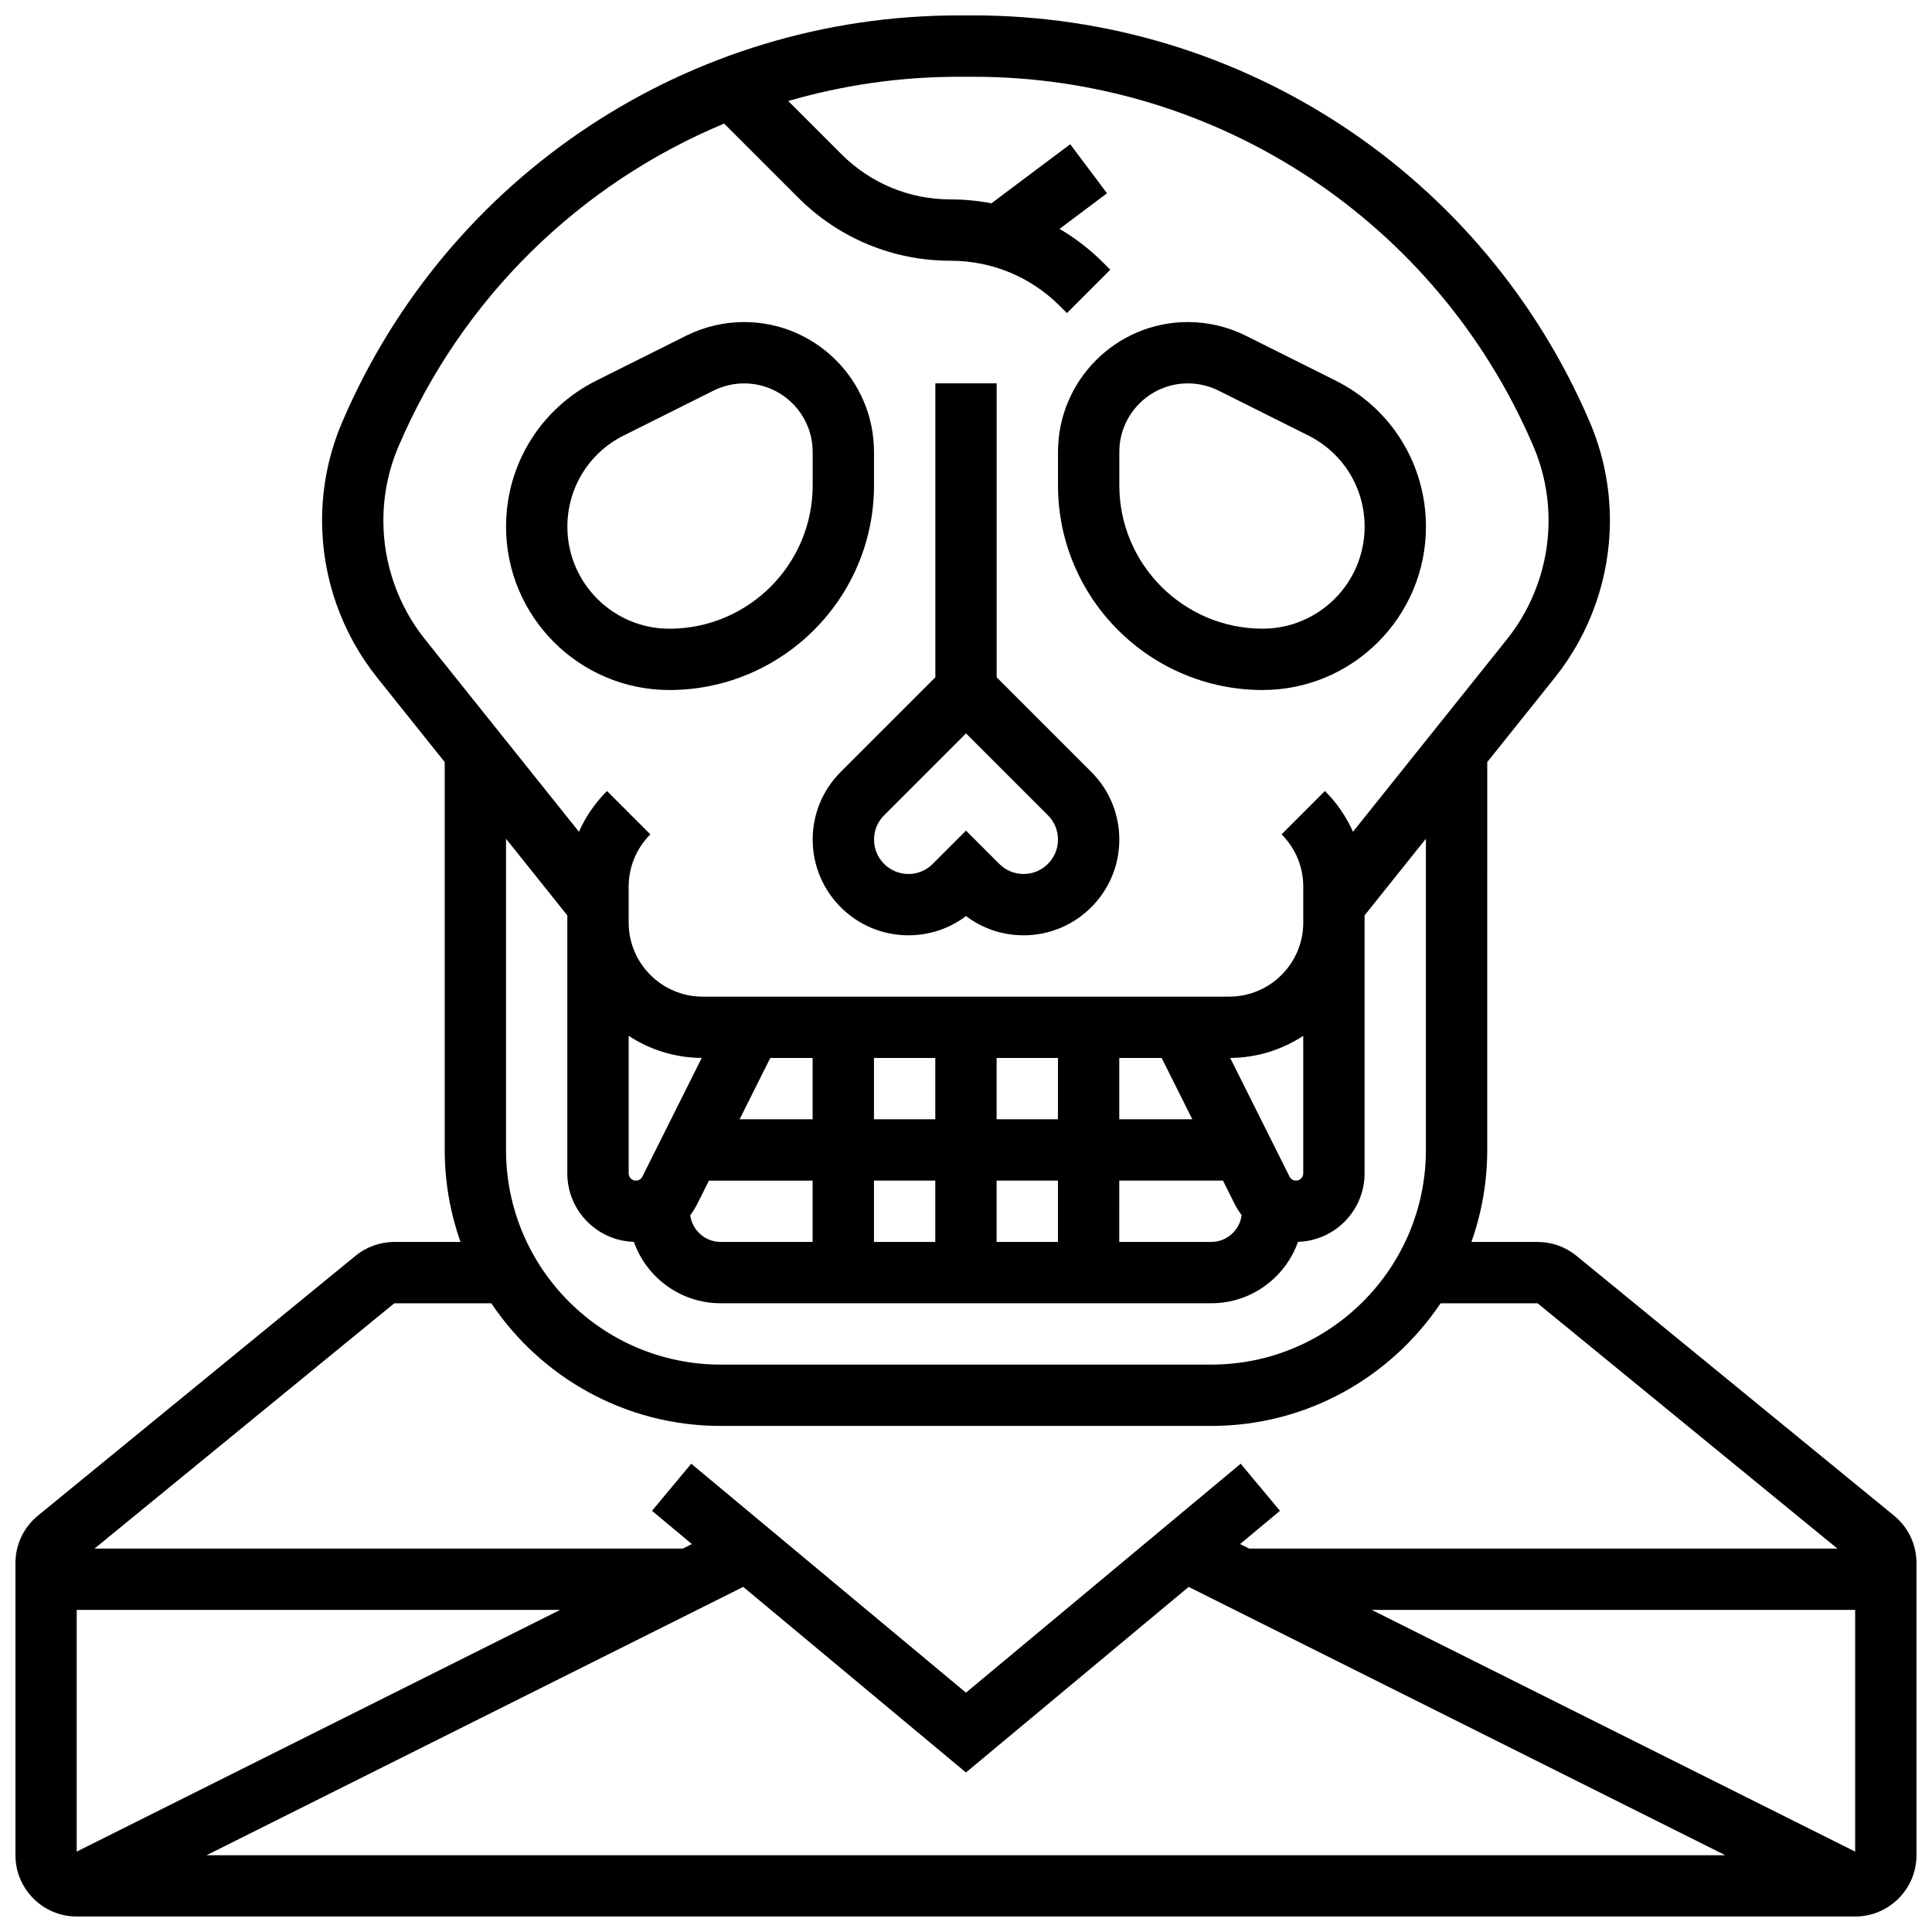
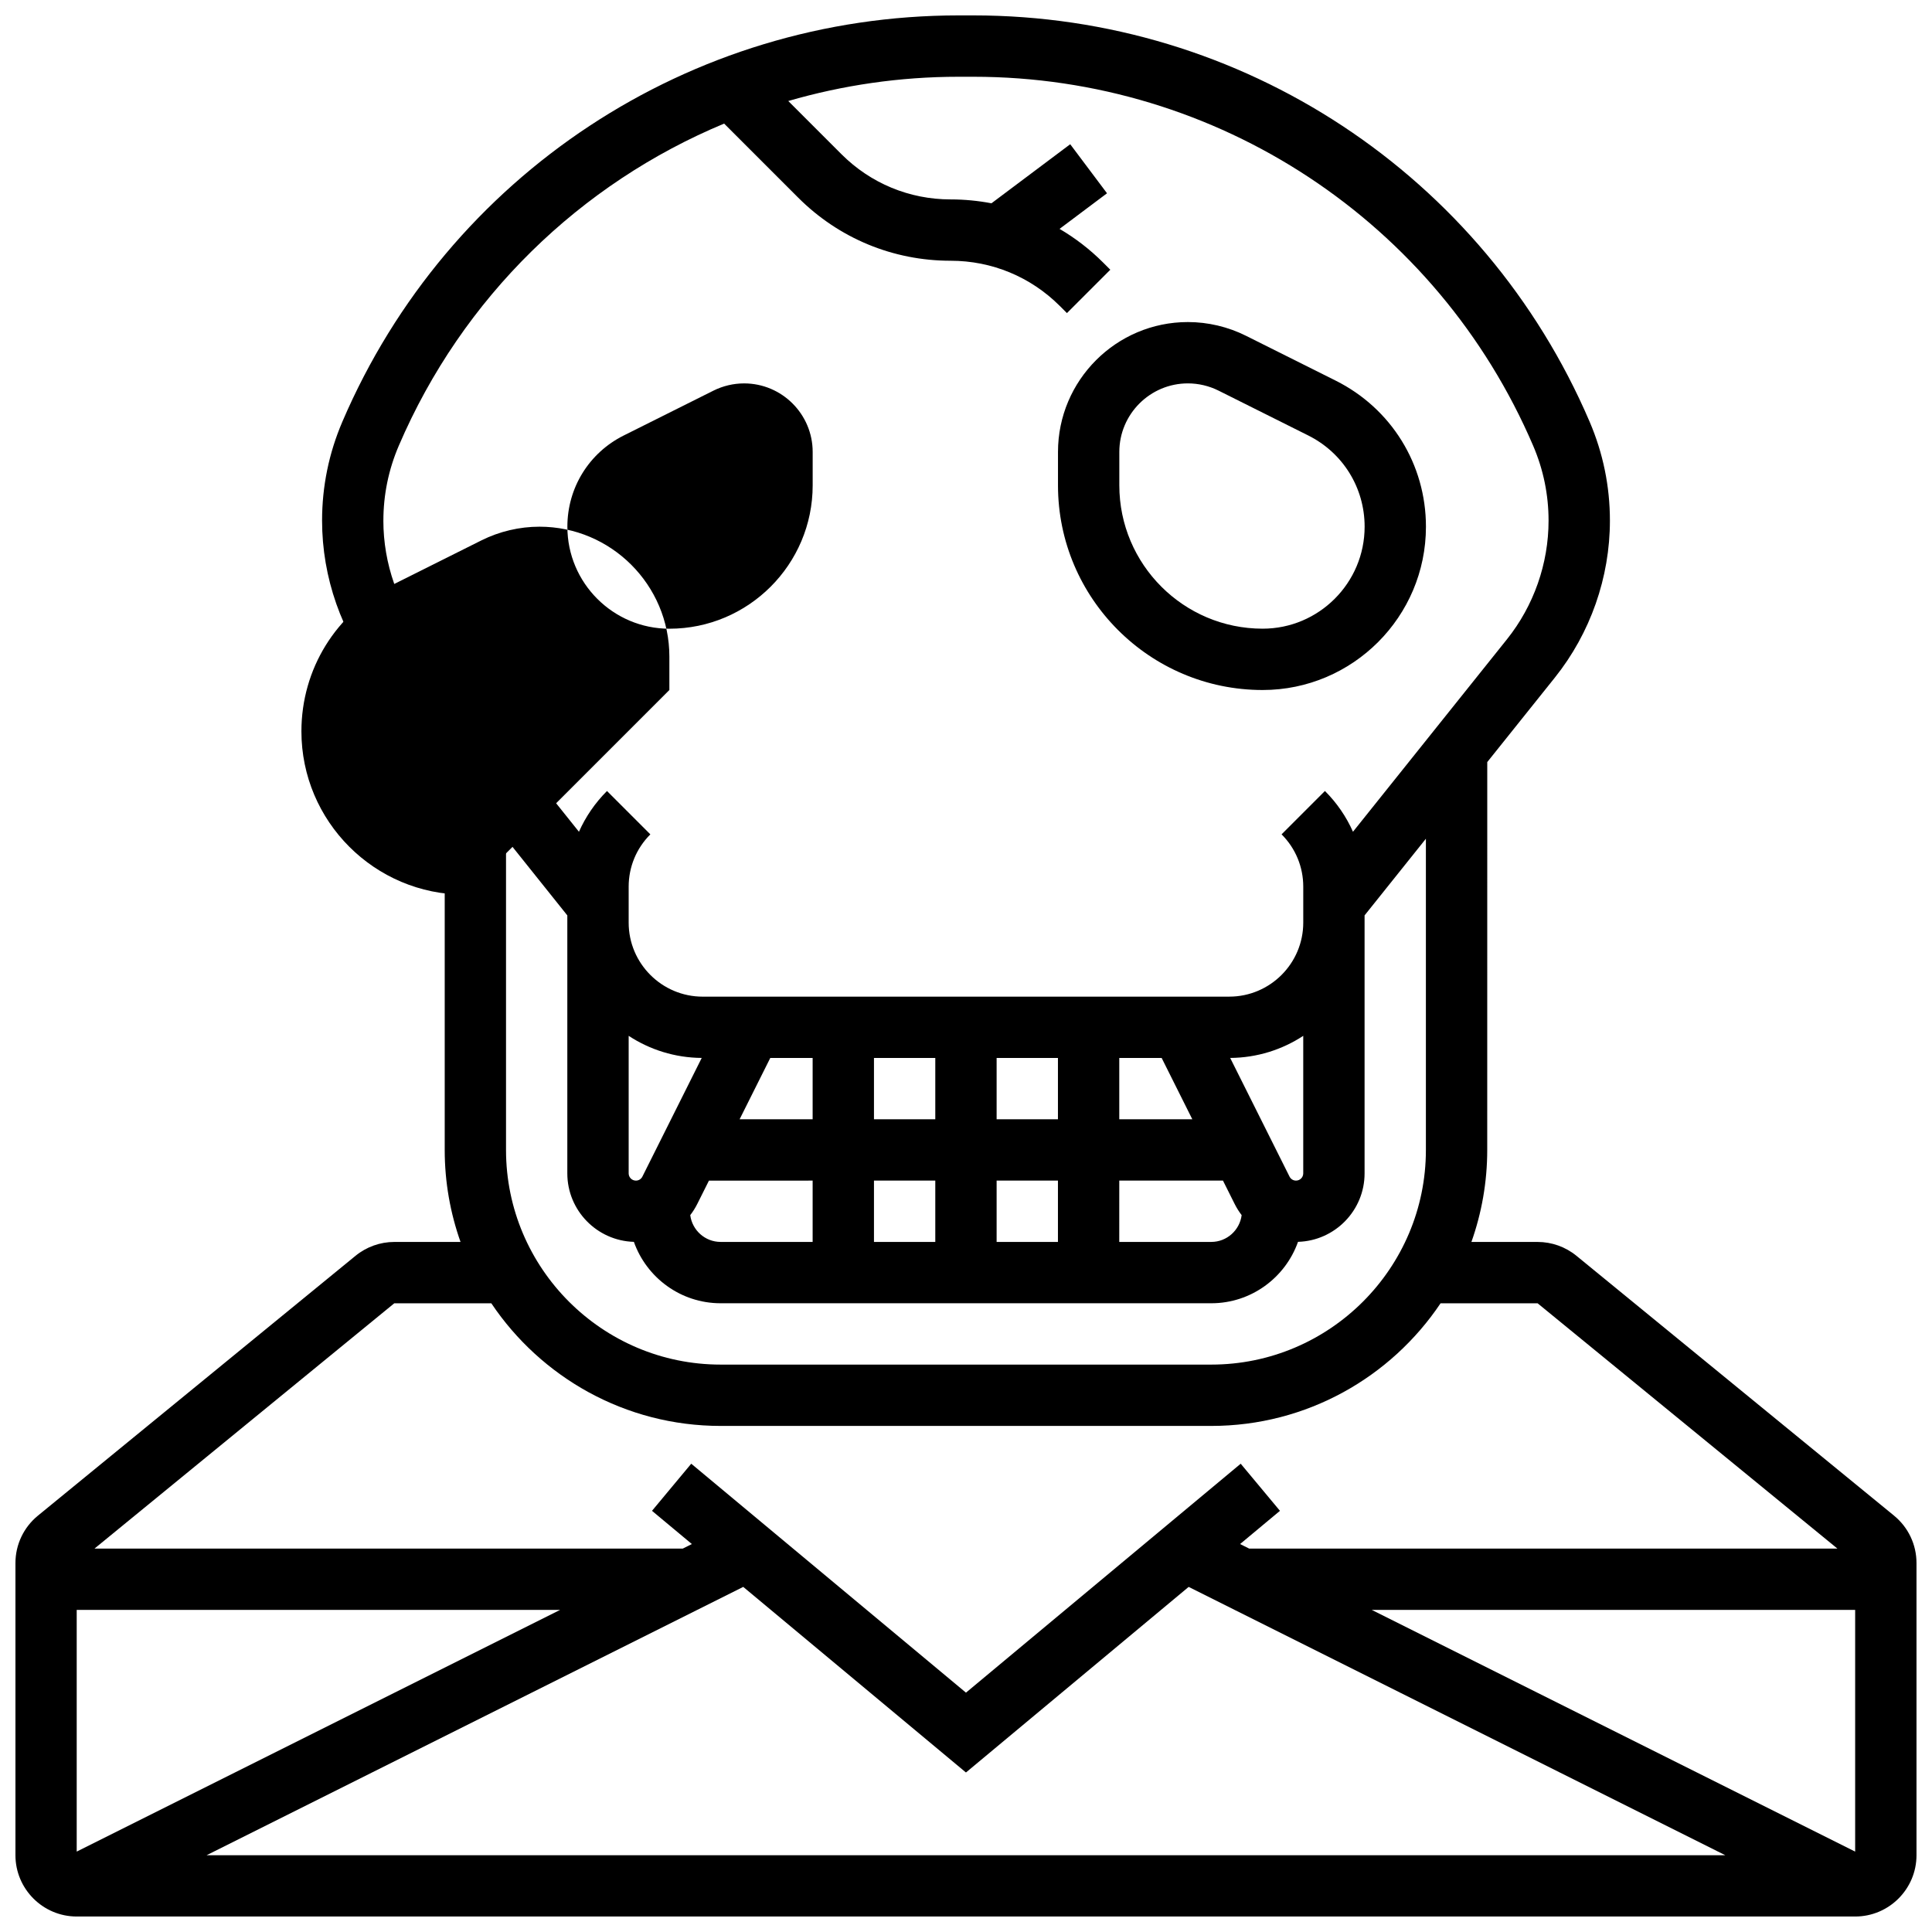
<svg xmlns="http://www.w3.org/2000/svg" width="800px" height="800px" version="1.1" viewBox="144 144 512 512">
  <defs>
    <clipPath id="a">
      <path d="m148.09 148.09h503.81v503.81h-503.81z" />
    </clipPath>
  </defs>
  <g clip-path="url(#a)">
    <path d="m645.94 545.66-84.16-68.855c-2.894-2.371-6.551-3.676-10.293-3.676h-17.547c2.707-7.629 4.191-15.832 4.191-24.379l0.008-102.79 17.914-22.391c9.406-11.762 14.59-26.535 14.59-41.598 0-9.07-1.812-17.891-5.383-26.227-28.031-65.402-92.117-107.66-163.27-107.66h-3.984c-71.152 0-135.24 42.258-163.27 107.66-3.574 8.336-5.383 17.16-5.383 26.227 0 15.062 5.18 29.832 14.59 41.594l17.91 22.395v102.79c0 8.547 1.488 16.746 4.191 24.379h-17.543c-3.742 0-7.398 1.305-10.289 3.676l-84.16 68.855c-3.789 3.102-5.961 7.684-5.961 12.578v77.41c0 8.961 7.293 16.25 16.25 16.25h471.3c8.961 0 16.25-7.293 16.25-16.25v-77.41c0.004-4.894-2.168-9.477-5.957-12.578zm-400.34-263.68c0-6.856 1.371-13.523 4.07-19.828 16.891-39.41 48.203-69.559 86.234-85.398l19.602 19.602c10.797 10.801 25.152 16.746 40.422 16.746 10.93 0 21.203 4.258 28.934 11.984l1.887 1.887 11.492-11.492-1.887-1.887c-3.508-3.508-7.394-6.492-11.559-8.938l12.578-9.434-9.754-13-20.871 15.652c-3.527-0.672-7.144-1.027-10.82-1.027-10.93 0-21.203-4.258-28.934-11.984l-14.094-14.094c14.426-4.188 29.574-6.426 45.102-6.426h3.984c64.645 0 122.87 38.395 148.33 97.809 2.699 6.301 4.07 12.973 4.07 19.828 0 11.387-3.918 22.551-11.027 31.441l-40.805 51.004c-1.766-3.977-4.262-7.637-7.43-10.805l-11.492 11.492c3.707 3.703 5.746 8.629 5.746 13.871v9.52c0 10.816-8.801 19.617-19.617 19.617l-139.54 0.004c-10.816 0-19.617-8.801-19.617-19.617v-9.52c0-5.238 2.039-10.168 5.746-13.871l-11.492-11.492c-3.168 3.168-5.66 6.828-7.43 10.805l-40.805-51.004c-7.109-8.891-11.027-20.059-11.027-31.445zm206.25 142.39 8.125 16.25-19.355 0.004v-16.25zm-27.484 16.254h-16.25v-16.25h16.25zm-32.504 0h-16.25v-16.25h16.25zm-32.504 0h-19.355l8.125-16.25 11.23-0.004zm-45.121 15.191c-0.328 0.656-0.984 1.059-1.715 1.059-1.059 0-1.918-0.863-1.918-1.918v-36.449c5.574 3.656 12.219 5.805 19.359 5.856zm14.535 7.269 3.106-6.207 27.48-0.004v16.25h-24.379c-4.133 0-7.547-3.102-8.055-7.102 0.699-0.906 1.324-1.887 1.848-2.938zm46.84-6.211h16.25v16.25h-16.25zm32.504 0h16.25v16.25h-16.25zm32.504 0h27.48l3.106 6.207c0.527 1.055 1.148 2.031 1.844 2.941-0.508 3.996-3.922 7.102-8.055 7.102h-24.379zm46.836 0c-0.73 0-1.387-0.406-1.715-1.059l-15.727-31.449c7.137-0.051 13.785-2.199 19.359-5.856v36.449c0 1.055-0.859 1.914-1.918 1.914zm-193.11-70.281v68.367c0 9.84 7.867 17.859 17.641 18.145 3.348 9.469 12.387 16.273 22.992 16.273h130.02c10.602 0 19.641-6.809 22.988-16.277 9.773-0.285 17.641-8.301 17.641-18.145v-68.367l16.25-20.316v82.477c0 31.363-25.516 56.883-56.883 56.883h-130.01c-31.363 0-56.883-25.516-56.883-56.883v-82.473zm-45.855 102.79h25.711c13.137 19.586 35.473 32.504 60.773 32.504h130.02c25.301 0 47.641-12.918 60.773-32.504h25.711l79.453 65.008h-155.89l-2.406-1.203 10.566-8.805-10.402-12.484-72.809 60.672-72.805-60.672-10.402 12.484 10.566 8.805-2.406 1.203h-155.9zm43.938 81.262-128.1 64.047v-64.047zm48.539-6.102 59.02 49.184 59.016-49.18 142.21 71.105h-402.46zm166.57 6.102h128.1v64.047z" />
  </g>
-   <path d="m366.8 348.57c-4.789 4.793-7.43 11.16-7.43 17.934 0 13.988 11.379 25.363 25.367 25.363 5.582 0 10.891-1.793 15.266-5.102 4.375 3.312 9.684 5.102 15.266 5.102 13.984 0 25.363-11.375 25.363-25.363 0-6.773-2.641-13.145-7.43-17.934l-25.074-25.074v-77.895h-16.25v77.895zm57.578 17.934c0 5.023-4.086 9.113-9.113 9.113-2.434 0-4.723-0.949-6.441-2.668l-8.82-8.824-8.824 8.824c-1.719 1.719-4.008 2.668-6.441 2.668-5.023 0-9.113-4.086-9.113-9.113 0-2.434 0.949-4.723 2.668-6.441l21.711-21.711 21.711 21.711c1.719 1.723 2.664 4.008 2.664 6.441z" />
-   <path d="m321.39 326.86c29.902 0 54.23-24.328 54.23-54.23v-8.859c0-18.98-15.441-34.422-34.422-34.422-5.316 0-10.641 1.258-15.395 3.633l-23.77 11.883c-14.758 7.387-23.926 22.219-23.926 38.715 0 23.867 19.414 43.281 43.281 43.281zm-12.09-67.453 23.77-11.883c2.508-1.254 5.32-1.918 8.125-1.918 10.02 0 18.172 8.148 18.172 18.172v8.859c0 20.941-17.035 37.98-37.98 37.98-14.902 0-27.027-12.125-27.027-27.027 0-10.312 5.727-19.578 14.941-24.184z" />
+   <path d="m321.39 326.86v-8.859c0-18.98-15.441-34.422-34.422-34.422-5.316 0-10.641 1.258-15.395 3.633l-23.77 11.883c-14.758 7.387-23.926 22.219-23.926 38.715 0 23.867 19.414 43.281 43.281 43.281zm-12.09-67.453 23.77-11.883c2.508-1.254 5.32-1.918 8.125-1.918 10.02 0 18.172 8.148 18.172 18.172v8.859c0 20.941-17.035 37.98-37.98 37.98-14.902 0-27.027-12.125-27.027-27.027 0-10.312 5.727-19.578 14.941-24.184z" />
  <path d="m478.61 326.86c23.863 0 43.281-19.414 43.281-43.281 0-16.5-9.168-31.332-23.926-38.711l-23.77-11.883c-4.754-2.379-10.074-3.637-15.391-3.637-18.984 0-34.426 15.441-34.426 34.426v8.859c0 29.902 24.328 54.227 54.23 54.227zm-37.977-63.086c0-10.023 8.152-18.172 18.172-18.172 2.805 0 5.617 0.664 8.125 1.918l23.77 11.883c9.215 4.609 14.941 13.871 14.941 24.176 0 14.902-12.125 27.027-27.027 27.027-20.941 0-37.98-17.035-37.98-37.98z" />
</svg>